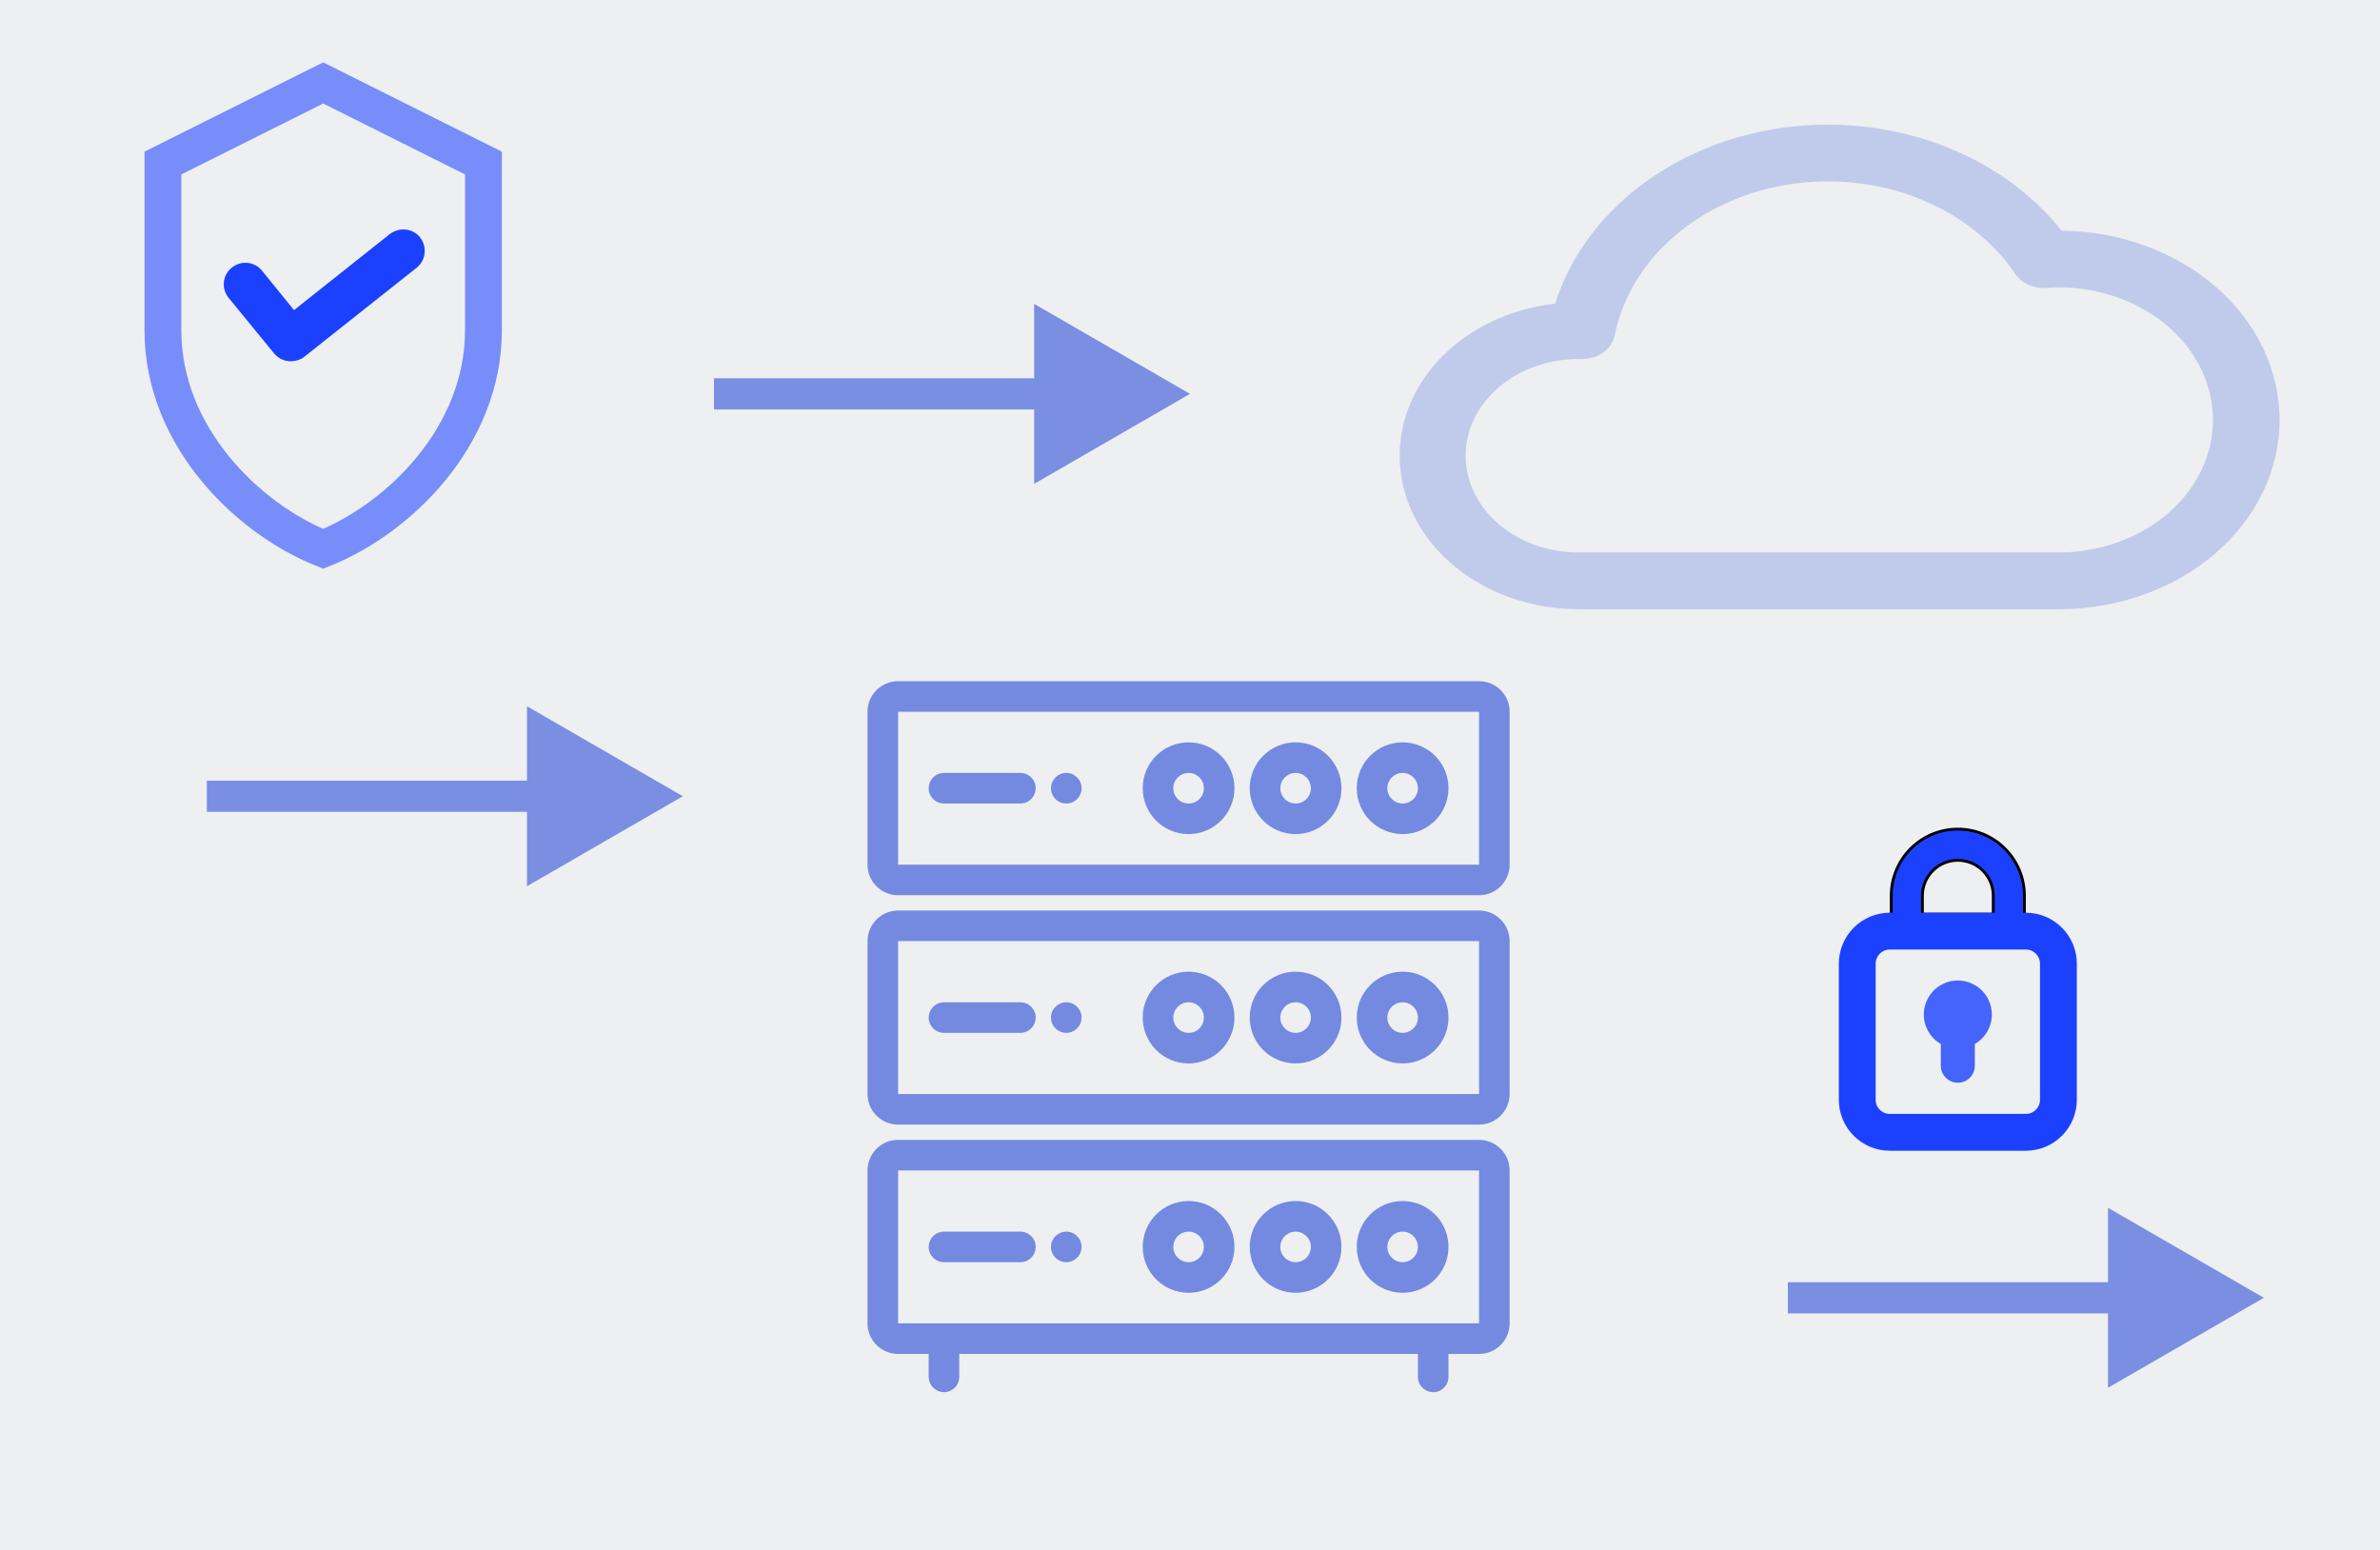
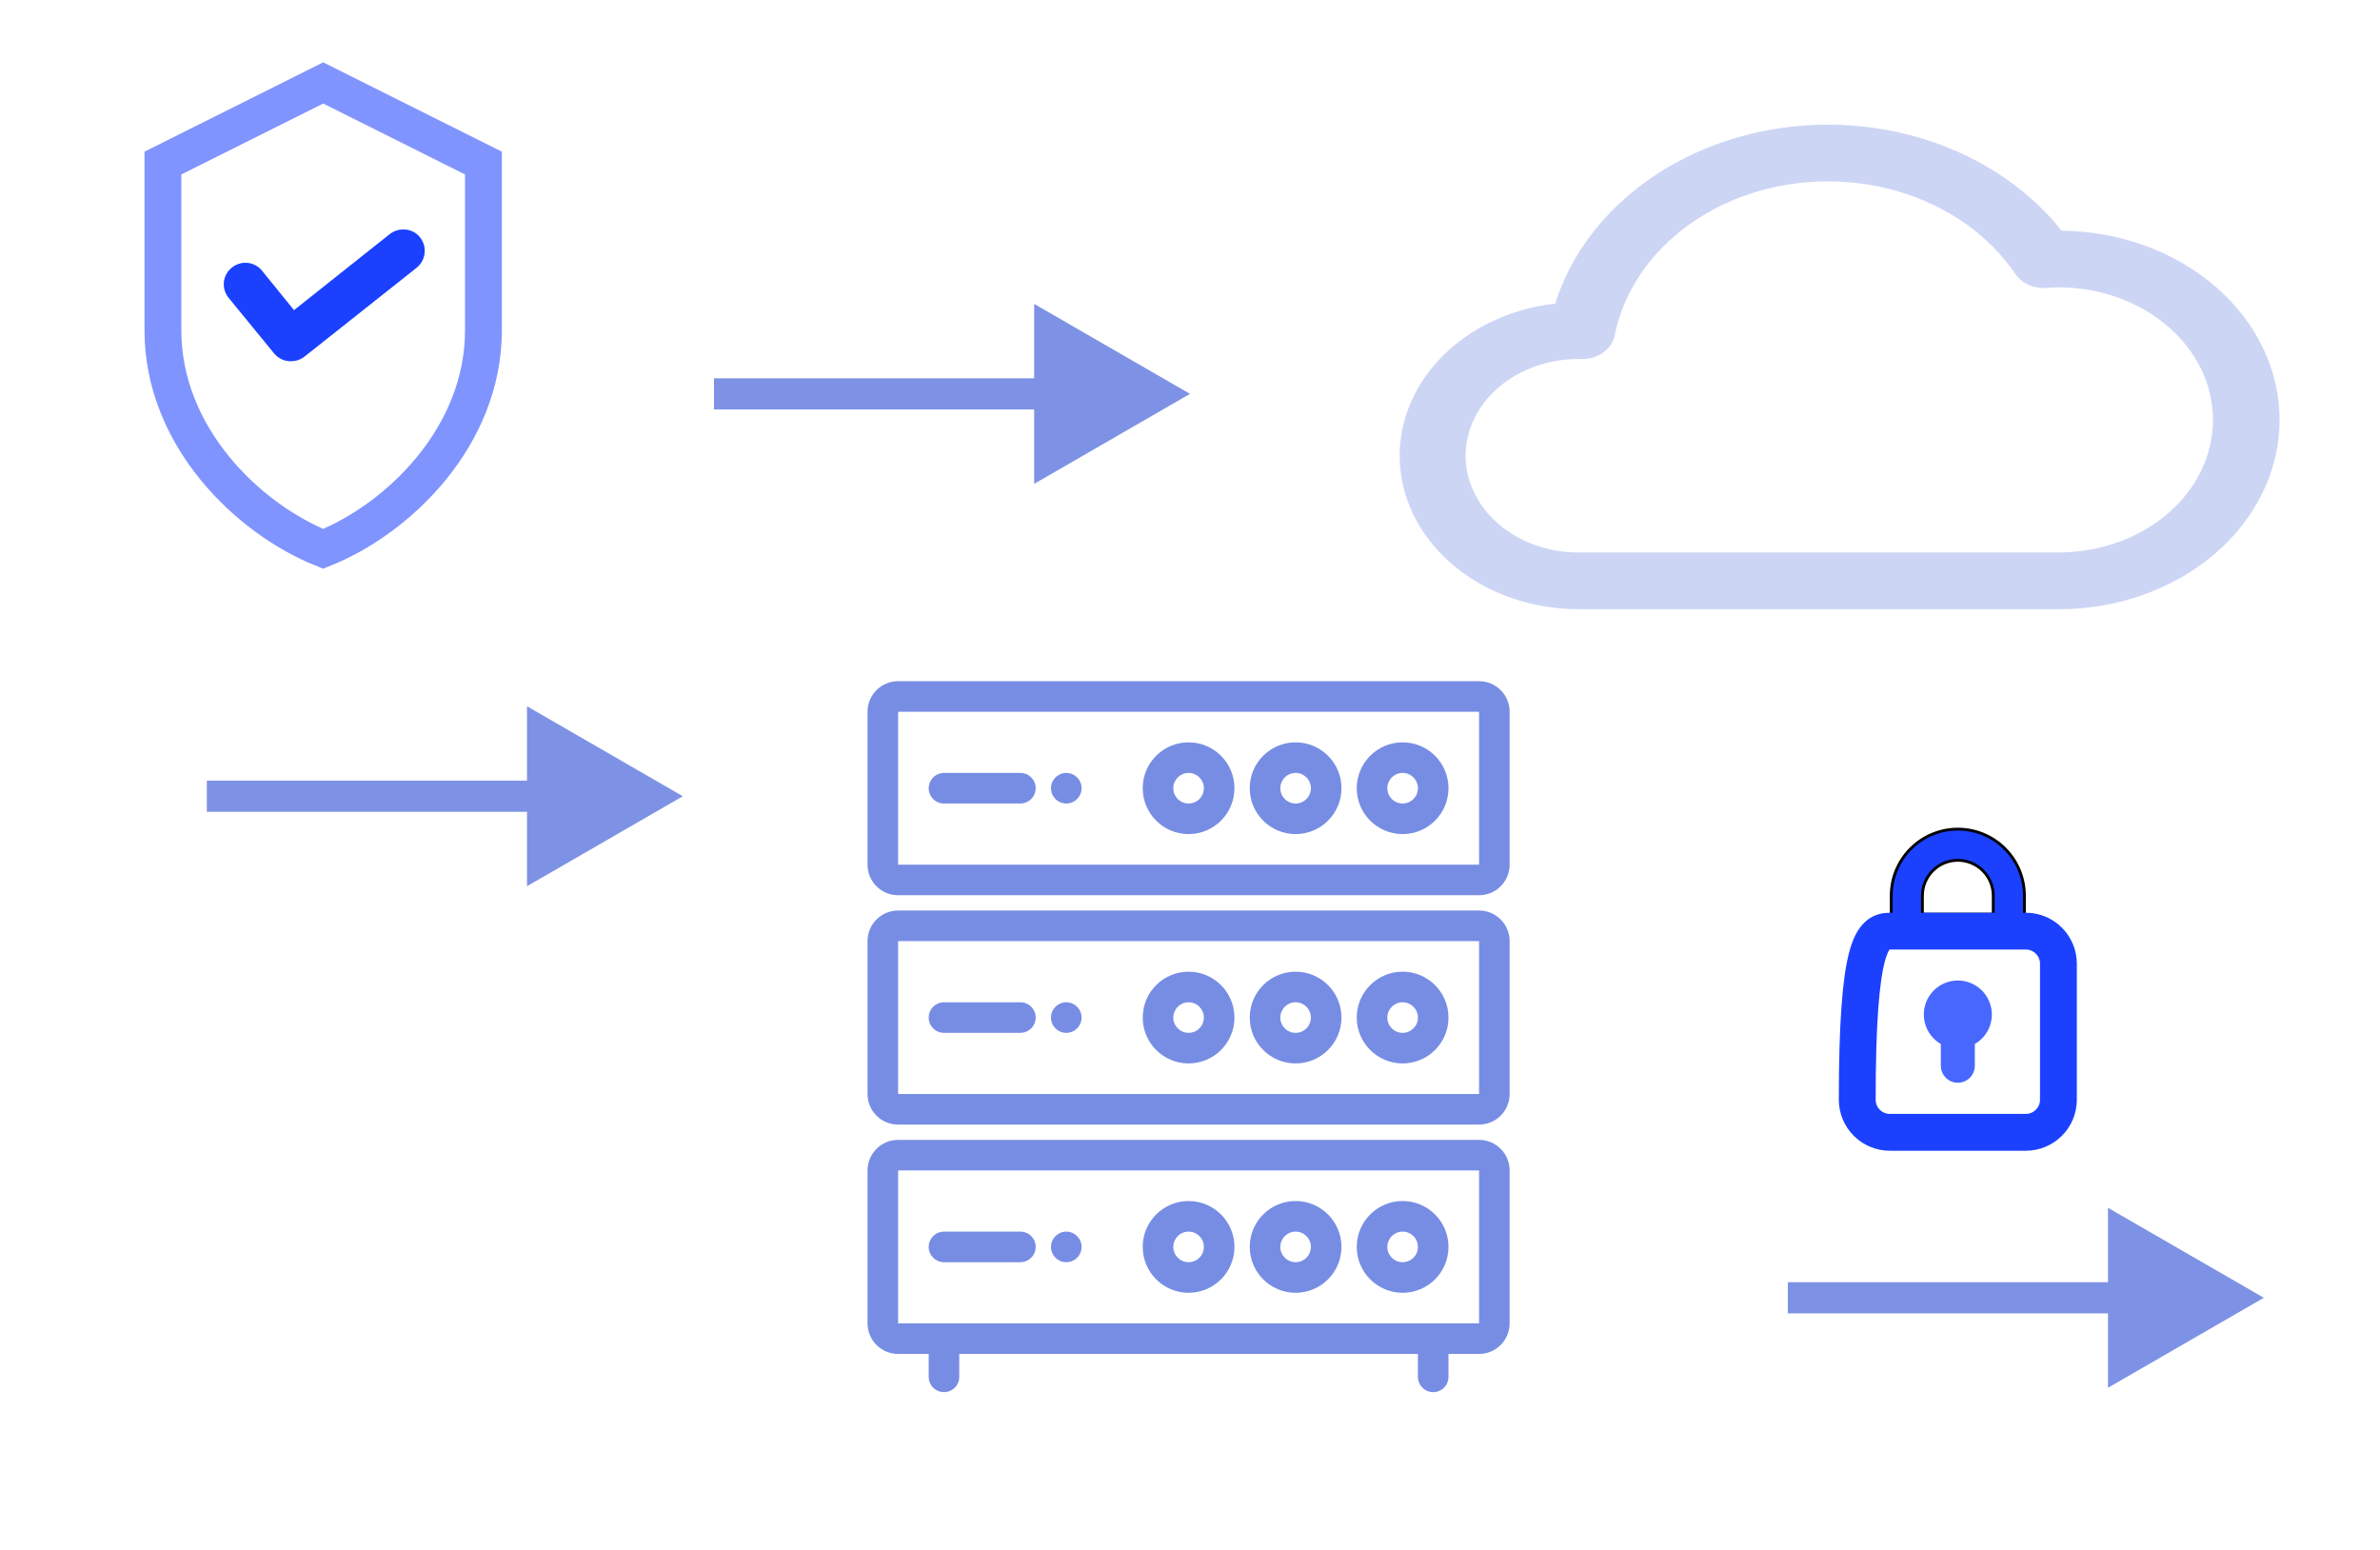
<svg xmlns="http://www.w3.org/2000/svg" width="840" height="547" viewBox="0 0 840 547" fill="none">
-   <rect width="840" height="547" fill="#EDEFF1" />
  <path d="M170.624 57.544V116.581C170.624 153.97 140.788 183.017 114.062 193.692C87.335 183.017 57.5 153.97 57.5 116.581V57.544L114.062 29.267L170.624 57.544Z" stroke="#1B41FF" stroke-opacity="0.56" stroke-width="13" />
  <path d="M96.713 124.652C98.28 126.528 100.318 127.466 102.669 127.466C104.237 127.466 105.961 126.997 107.372 125.903L147.031 94.475C150.323 91.817 150.793 87.126 148.285 83.843C145.777 80.559 140.917 80.09 137.626 82.592L103.767 109.485L92.48 95.57C89.816 92.286 85.113 91.817 81.821 94.475C78.529 97.133 78.059 101.824 80.724 105.107L96.713 124.652Z" fill="#1B41FF" />
  <path d="M137.928 82.99C141.018 80.641 145.56 81.1 147.888 84.147C150.234 87.219 149.793 91.599 146.721 94.083L107.065 125.508C105.755 126.524 104.143 126.967 102.669 126.967C100.605 126.967 98.808 126.2 97.378 124.651L97.097 124.331L81.111 104.792H81.112C78.62 101.721 79.061 97.347 82.135 94.864C85.215 92.377 89.603 92.818 92.092 95.885L103.378 109.8L103.69 110.185L104.077 109.877L137.928 82.99Z" stroke="#1B41FF" stroke-opacity="0.42" />
  <path d="M691 292.605C697.233 292.605 703.21 295.081 707.617 299.488C712.024 303.895 714.5 309.872 714.5 316.105V328.105C714.5 329.564 713.92 330.962 712.889 331.994C711.857 333.025 710.459 333.605 709 333.605H673C671.541 333.605 670.143 333.025 669.111 331.994C668.08 330.962 667.5 329.564 667.5 328.105V316.105C667.5 309.872 669.976 303.895 674.383 299.488C678.79 295.081 684.767 292.605 691 292.605ZM691 303.605C687.685 303.605 684.505 304.922 682.161 307.266C679.817 309.61 678.5 312.79 678.5 316.105V322.605H703.5V316.105C703.5 312.79 702.183 309.61 699.839 307.266C697.495 304.922 694.315 303.605 691 303.605Z" fill="#1B41FF" stroke="black" />
-   <path d="M667 328.605H715C721.351 328.605 726.5 333.754 726.5 340.105V388.105C726.5 394.456 721.351 399.605 715 399.605H667C660.649 399.605 655.5 394.456 655.5 388.105V340.105C655.5 333.754 660.649 328.605 667 328.605Z" stroke="#1B41FF" stroke-width="13" />
+   <path d="M667 328.605H715C721.351 328.605 726.5 333.754 726.5 340.105V388.105C726.5 394.456 721.351 399.605 715 399.605H667C660.649 399.605 655.5 394.456 655.5 388.105C655.5 333.754 660.649 328.605 667 328.605Z" stroke="#1B41FF" stroke-width="13" />
  <path d="M703 358.105C703.013 355.996 702.469 353.92 701.424 352.088C700.379 350.256 698.869 348.731 697.047 347.668C695.225 346.605 693.155 346.041 691.046 346.033C688.936 346.025 686.862 346.574 685.032 347.623C683.202 348.672 681.681 350.185 680.622 352.01C679.563 353.834 679.004 355.905 679.001 358.015C678.997 360.124 679.55 362.198 680.604 364.025C681.657 365.853 683.173 367.371 685 368.425V376.105C685 377.697 685.632 379.223 686.758 380.348C687.883 381.473 689.409 382.105 691 382.105C692.592 382.105 694.118 381.473 695.243 380.348C696.368 379.223 697 377.697 697 376.105V368.425C698.814 367.378 700.322 365.875 701.375 364.064C702.427 362.254 702.988 360.2 703 358.105Z" fill="#1B41FF" fill-opacity="0.8" />
  <path d="M522.021 402.271C527.981 402.271 532.812 407.103 532.812 413.063V467.021C532.812 472.981 527.981 477.813 522.021 477.813H511.229V485.907C511.229 488.887 508.813 491.302 505.833 491.302C503.066 491.302 500.785 489.219 500.474 486.536L500.438 485.907V477.813H338.562V485.907C338.562 488.887 336.147 491.302 333.167 491.302C330.4 491.302 328.119 489.219 327.808 486.536L327.771 485.907V477.813H316.979C311.019 477.813 306.188 472.981 306.188 467.021V413.063C306.188 407.103 311.019 402.271 316.979 402.271H522.021ZM316.979 467.021H522.021V413.063H316.979V467.021ZM419.5 423.854C428.44 423.854 435.687 431.102 435.688 440.042C435.688 448.982 428.44 456.229 419.5 456.229C410.56 456.229 403.312 448.982 403.312 440.042C403.313 431.102 410.56 423.854 419.5 423.854ZM457.271 423.854C466.21 423.854 473.458 431.102 473.458 440.042C473.458 448.982 466.211 456.229 457.271 456.229C448.331 456.229 441.083 448.981 441.083 440.042C441.083 431.102 448.331 423.854 457.271 423.854ZM495.042 423.854C503.982 423.854 511.229 431.102 511.229 440.042C511.229 448.981 503.982 456.229 495.042 456.229C486.102 456.229 478.854 448.982 478.854 440.042C478.855 431.102 486.102 423.854 495.042 423.854ZM360.146 434.646C363.125 434.646 365.542 437.062 365.542 440.042C365.542 442.809 363.459 445.089 360.775 445.401L360.146 445.438H333.167C330.187 445.438 327.771 443.022 327.771 440.042C327.771 437.275 329.854 434.994 332.537 434.682L333.167 434.646H360.146ZM376.333 434.646C379.313 434.646 381.729 437.062 381.729 440.042C381.729 443.022 379.313 445.438 376.333 445.438C373.353 445.438 370.938 443.021 370.938 440.042C370.938 437.062 373.353 434.646 376.333 434.646ZM419.5 434.646C416.52 434.646 414.105 437.062 414.104 440.042C414.105 443.022 416.52 445.437 419.5 445.437C422.48 445.437 424.895 443.022 424.896 440.042C424.895 437.062 422.48 434.646 419.5 434.646ZM457.271 434.646C454.291 434.646 451.875 437.062 451.875 440.042C451.875 443.021 454.291 445.437 457.271 445.437C460.251 445.437 462.666 443.022 462.666 440.042C462.666 437.062 460.25 434.646 457.271 434.646ZM495.042 434.646C492.062 434.646 489.647 437.062 489.646 440.042C489.647 443.022 492.062 445.437 495.042 445.437C498.022 445.437 500.437 443.021 500.438 440.042C500.437 437.062 498.022 434.646 495.042 434.646ZM522.021 321.333C527.981 321.333 532.812 326.165 532.812 332.125V386.083C532.812 392.044 527.981 396.875 522.021 396.875H316.979C311.019 396.875 306.188 392.044 306.188 386.083V332.125C306.188 326.165 311.019 321.333 316.979 321.333H522.021ZM316.979 386.083H522.021V332.125H316.979V386.083ZM419.5 342.917C428.44 342.917 435.687 350.164 435.688 359.104C435.688 368.044 428.44 375.292 419.5 375.292C410.56 375.292 403.312 368.044 403.312 359.104C403.313 350.164 410.56 342.917 419.5 342.917ZM457.271 342.917C466.211 342.917 473.458 350.164 473.458 359.104C473.458 368.044 466.211 375.292 457.271 375.292C448.331 375.291 441.083 368.044 441.083 359.104C441.083 350.164 448.331 342.917 457.271 342.917ZM495.042 342.917C503.982 342.917 511.229 350.164 511.229 359.104C511.229 368.044 503.982 375.291 495.042 375.292C486.102 375.292 478.854 368.044 478.854 359.104C478.855 350.164 486.102 342.917 495.042 342.917ZM360.146 353.708C363.125 353.708 365.542 356.124 365.542 359.104C365.542 361.871 363.459 364.152 360.775 364.463L360.146 364.5H333.167C330.187 364.5 327.771 362.084 327.771 359.104C327.771 356.337 329.854 354.056 332.537 353.745L333.167 353.708H360.146ZM376.333 353.708C379.313 353.708 381.729 356.124 381.729 359.104C381.729 362.084 379.313 364.5 376.333 364.5C373.353 364.5 370.938 362.084 370.938 359.104C370.938 356.124 373.353 353.709 376.333 353.708ZM419.5 353.708C416.52 353.708 414.105 356.124 414.104 359.104C414.104 362.084 416.52 364.5 419.5 364.5C422.48 364.5 424.896 362.084 424.896 359.104C424.895 356.124 422.48 353.708 419.5 353.708ZM457.271 353.708C454.291 353.709 451.875 356.124 451.875 359.104C451.875 362.084 454.291 364.499 457.271 364.5C460.251 364.499 462.666 362.084 462.666 359.104C462.666 356.124 460.25 353.709 457.271 353.708ZM495.042 353.708C492.062 353.709 489.647 356.124 489.646 359.104C489.646 362.084 492.062 364.499 495.042 364.5C498.022 364.499 500.438 362.084 500.438 359.104C500.437 356.124 498.022 353.709 495.042 353.708ZM522.021 240.396C527.981 240.396 532.812 245.228 532.812 251.188V305.146C532.812 311.106 527.981 315.938 522.021 315.938H316.979C311.019 315.938 306.188 311.106 306.188 305.146V251.188C306.188 245.228 311.019 240.396 316.979 240.396H522.021ZM316.979 305.146H522.021V251.188H316.979V305.146ZM419.5 261.979C428.44 261.979 435.687 269.227 435.688 278.167C435.688 287.107 428.44 294.354 419.5 294.354C410.56 294.354 403.312 287.107 403.312 278.167C403.313 269.227 410.56 261.979 419.5 261.979ZM457.271 261.979C466.211 261.979 473.458 269.227 473.458 278.167C473.458 287.107 466.211 294.354 457.271 294.354C448.331 294.354 441.083 287.106 441.083 278.167C441.083 269.227 448.331 261.979 457.271 261.979ZM495.042 261.979C503.982 261.979 511.229 269.227 511.229 278.167C511.229 287.106 503.982 294.354 495.042 294.354C486.102 294.354 478.854 287.107 478.854 278.167C478.855 269.227 486.102 261.979 495.042 261.979ZM360.146 272.771C363.125 272.771 365.542 275.187 365.542 278.167C365.542 280.934 363.459 283.214 360.775 283.526L360.146 283.563H333.167C330.187 283.563 327.771 281.147 327.771 278.167C327.771 275.4 329.854 273.119 332.537 272.807L333.167 272.771H360.146ZM376.333 272.771C379.313 272.771 381.729 275.187 381.729 278.167C381.729 281.147 379.313 283.563 376.333 283.563C373.353 283.563 370.938 281.146 370.938 278.167C370.938 275.187 373.353 272.771 376.333 272.771ZM419.5 272.771C416.52 272.771 414.105 275.187 414.104 278.167C414.104 281.147 416.52 283.562 419.5 283.562C422.48 283.562 424.896 281.147 424.896 278.167C424.895 275.187 422.48 272.771 419.5 272.771ZM457.271 272.771C454.291 272.771 451.875 275.187 451.875 278.167C451.875 281.146 454.291 283.562 457.271 283.562C460.251 283.562 462.666 281.147 462.666 278.167C462.666 275.187 460.25 272.771 457.271 272.771ZM495.042 272.771C492.062 272.771 489.647 275.187 489.646 278.167C489.646 281.147 492.062 283.562 495.042 283.562C498.022 283.562 500.437 281.146 500.438 278.167C500.437 275.187 498.022 272.771 495.042 272.771Z" fill="#5873DE" fill-opacity="0.81" />
  <path d="M727.125 214.987H557.106C541.077 214.974 525.653 209.736 513.96 200.336C502.267 190.936 495.179 178.077 494.134 164.364C493.089 150.65 498.165 137.11 508.332 126.485C518.499 115.861 532.997 108.948 548.888 107.147C553.877 91.362 564.041 77.135 578.175 66.152C592.308 55.17 609.819 47.892 628.631 45.182C647.442 42.472 666.766 44.444 684.31 50.864C701.854 57.283 716.884 67.881 727.616 81.401C748.152 81.624 767.755 88.788 782.162 101.336C796.57 113.884 804.616 130.801 804.551 148.409C804.487 166.016 796.316 182.89 781.817 195.36C767.318 207.83 747.663 214.888 727.125 215V214.987ZM557.106 126.695C546.545 126.695 536.417 130.291 528.949 136.694C521.481 143.096 517.286 151.779 517.286 160.833C517.286 169.887 521.481 178.571 528.949 184.973C536.417 191.375 546.545 194.972 557.106 194.972H727.125C741.486 194.825 755.199 189.831 765.293 181.073C775.388 172.315 781.048 160.499 781.048 148.187C781.048 135.875 775.388 124.059 765.293 115.301C755.199 106.543 741.486 101.55 727.125 101.403C725.647 101.403 724.09 101.463 722.355 101.596C720.149 101.759 717.934 101.381 715.969 100.506C714.004 99.63 712.37 98.294 711.258 96.652C703.387 85.012 691.526 75.733 677.288 70.076C663.049 64.418 647.124 62.658 631.677 65.033C616.23 67.409 602.011 73.805 590.954 83.353C579.896 92.9 572.537 105.136 569.876 118.395C569.404 120.766 567.952 122.911 565.785 124.439C563.619 125.967 560.883 126.775 558.079 126.715H557.534L557.106 126.695Z" fill="#5873DE" fill-opacity="0.3" />
  <path d="M241 281L186 249.246L186 312.754L241 281ZM73 281L73 286.5L191.5 286.5L191.5 281L191.5 275.5L73 275.5L73 281Z" fill="#5873DE" fill-opacity="0.77" />
  <path d="M799 458L744 426.246L744 489.754L799 458ZM631 458L631 463.5L749.5 463.5L749.5 458L749.5 452.5L631 452.5L631 458Z" fill="#5873DE" fill-opacity="0.77" />
  <path d="M420 139L365 107.246L365 170.754L420 139ZM252 139L252 144.5L370.5 144.5L370.5 139L370.5 133.5L252 133.5L252 139Z" fill="#5873DE" fill-opacity="0.77" />
</svg>